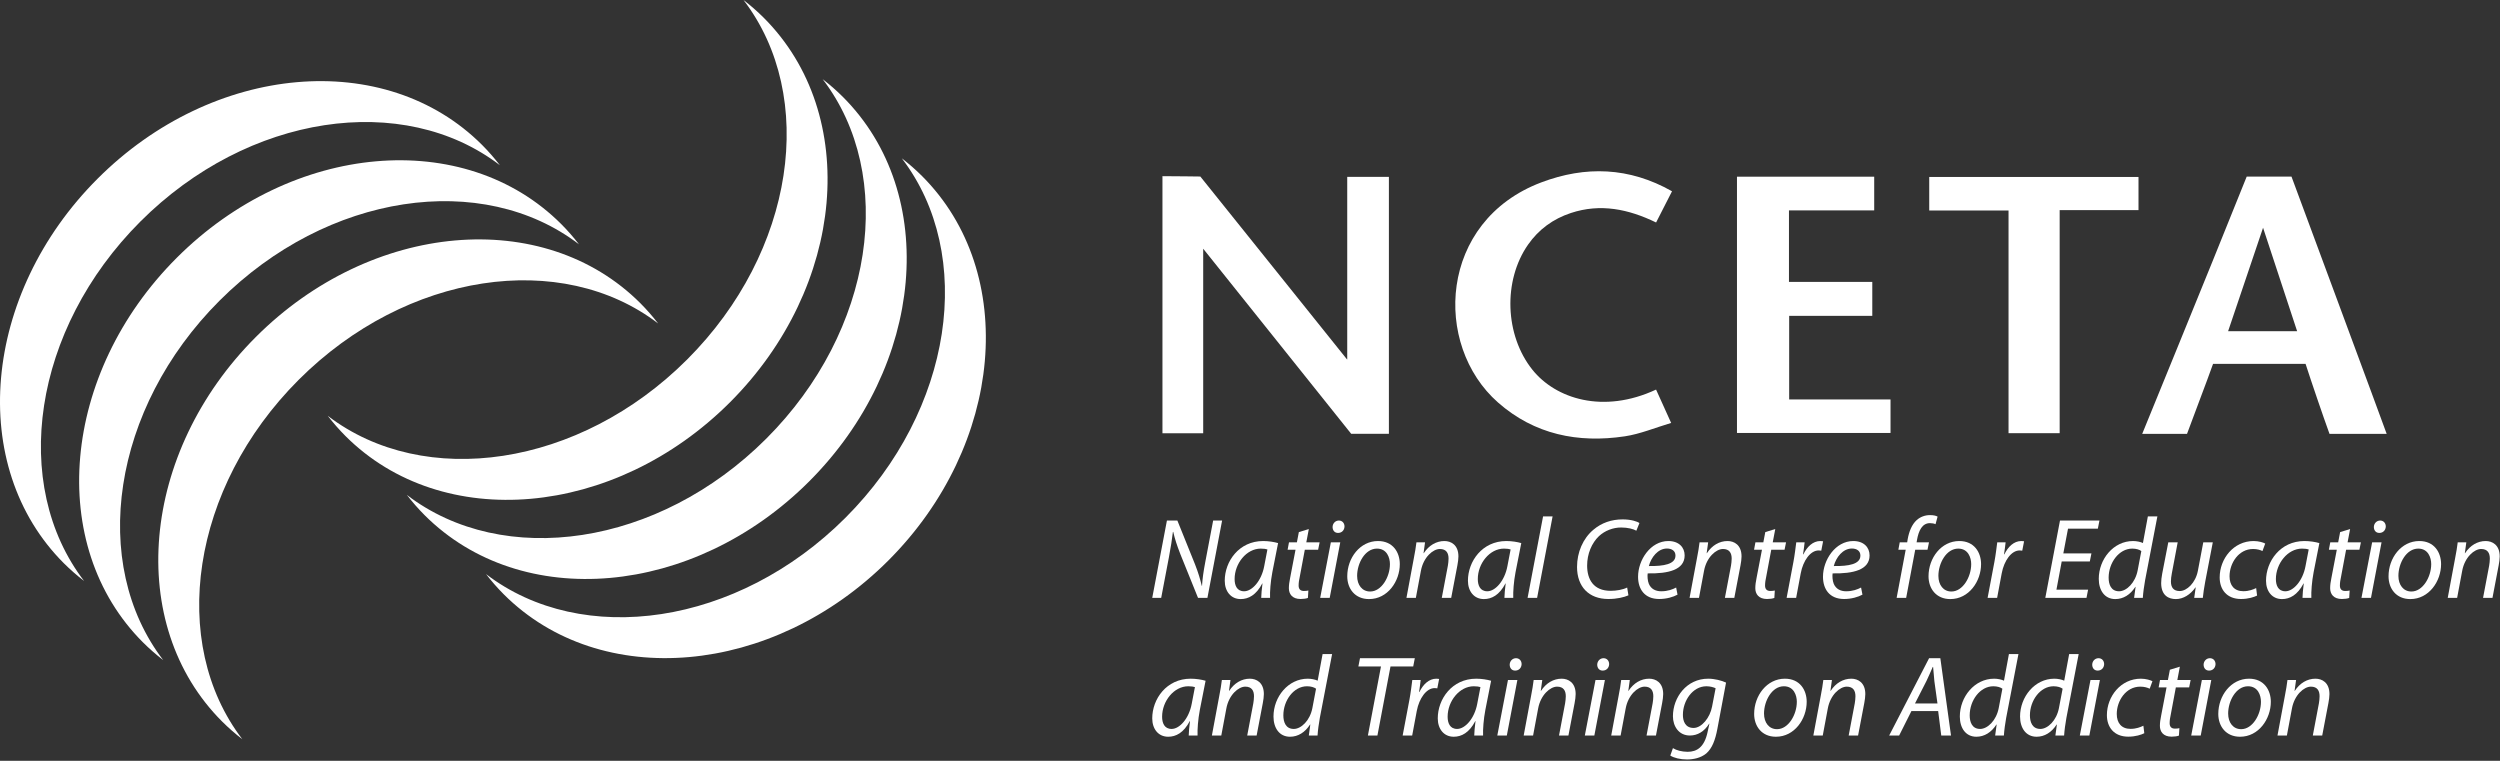
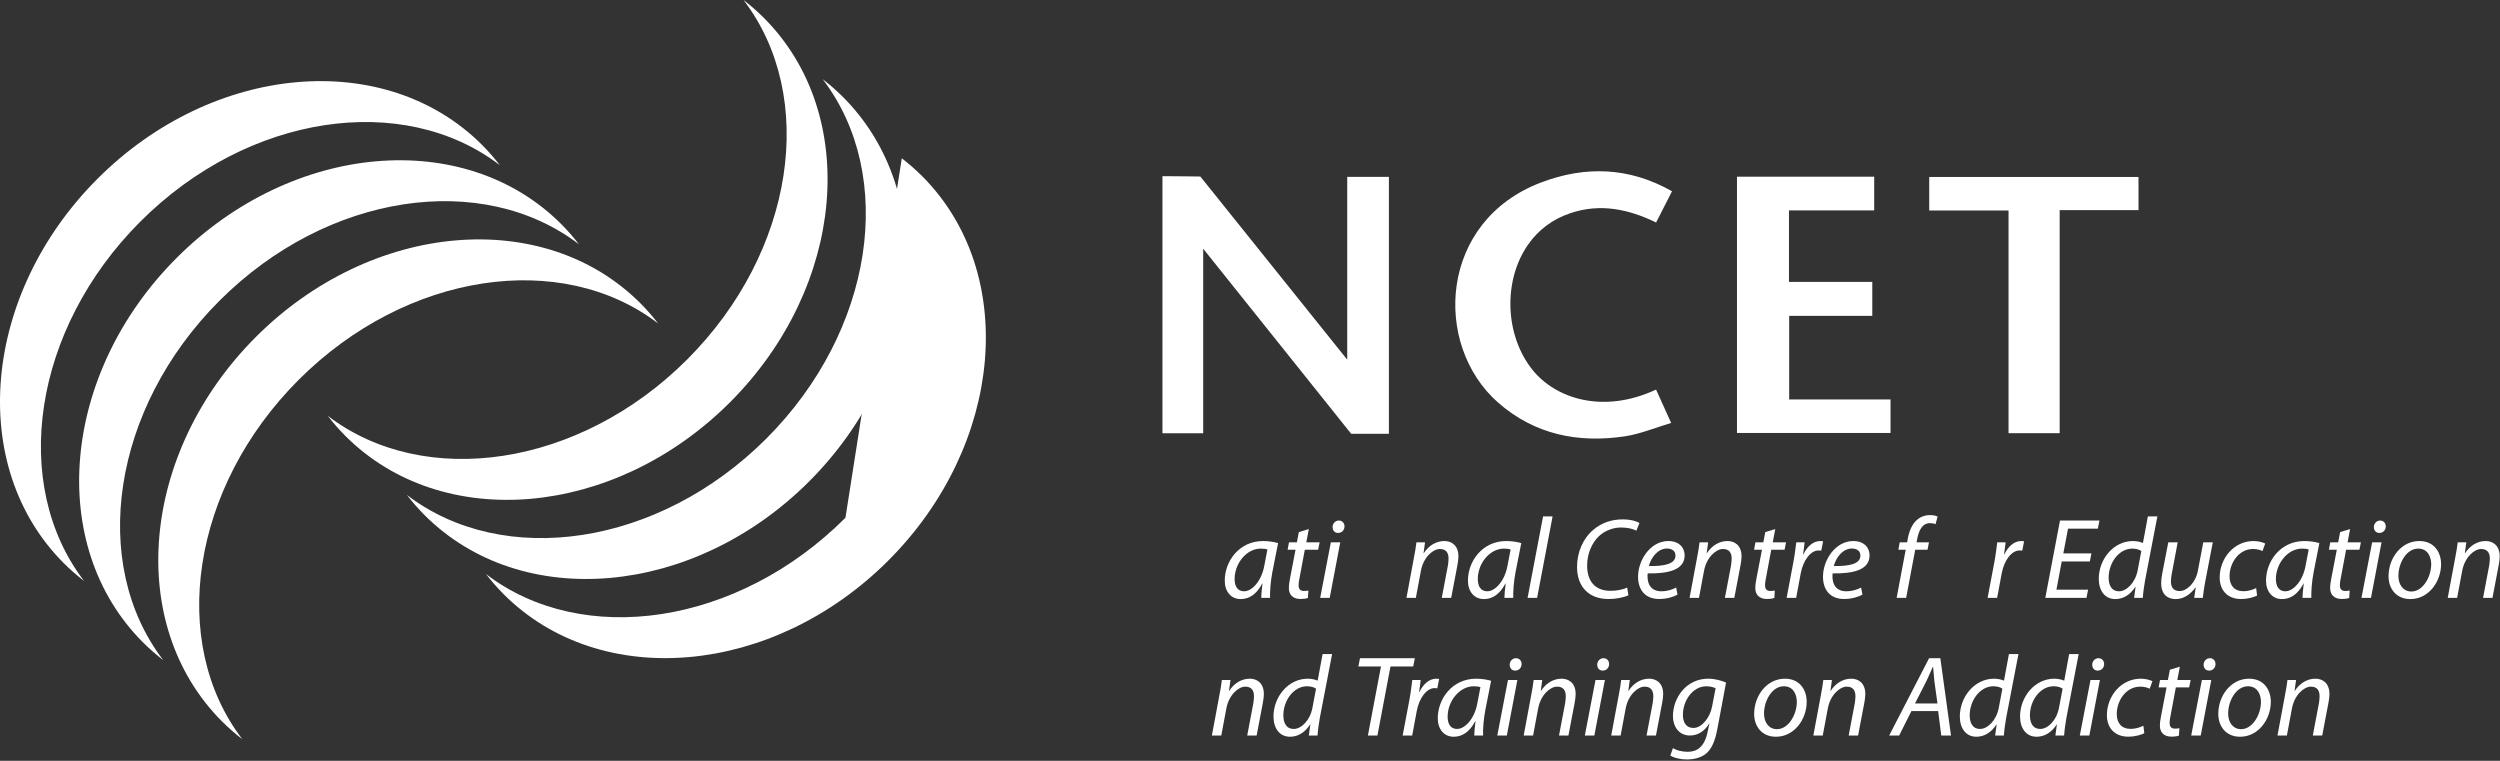
<svg xmlns="http://www.w3.org/2000/svg" width="100%" height="100%" viewBox="0 0 2724 829" version="1.1" xml:space="preserve" style="fill-rule:evenodd;clip-rule:evenodd;stroke-linejoin:round;stroke-miterlimit:2;">
  <rect x="0" y="0" width="2724" height="829" fill="#333333" stroke="none" />
  <g transform="matrix(8.333,0,0,8.333,-1232.85,-31676.2)">
-     <path d="M299.782,3879.47L300.787,3874.19C301.042,3872.81 301.207,3871.8 301.312,3870.86L301.357,3870.84C301.582,3871.8 301.807,3872.51 302.287,3873.75L304.597,3879.47L305.827,3879.47L307.747,3869.36L306.577,3869.36L305.557,3874.73C305.287,3876.14 305.182,3876.98 305.122,3877.89L305.092,3877.91C304.882,3877.04 304.657,3876.24 304.207,3875.09L301.897,3869.36L300.532,3869.36L298.612,3879.47L299.782,3879.47Z" style="fill:white;fill-rule:nonzero;" />
    <path d="M314.017,3879.47C313.987,3878.66 314.077,3877.37 314.317,3876.11L315.067,3872.31C314.557,3872.16 313.807,3872.04 313.117,3872.04C309.952,3872.04 308.092,3874.7 308.092,3877.23C308.092,3878.61 308.887,3879.63 310.177,3879.63C311.197,3879.63 312.202,3879.11 312.997,3877.59L313.027,3877.59C312.937,3878.34 312.862,3879.03 312.862,3879.47L314.017,3879.47ZM313.252,3875.33C312.892,3877.26 311.662,3878.61 310.627,3878.61C309.667,3878.61 309.382,3877.82 309.382,3877.01C309.382,3874.98 310.927,3873.03 312.802,3873.03C313.222,3873.03 313.492,3873.08 313.672,3873.14L313.252,3875.33Z" style="fill:white;fill-rule:nonzero;" />
    <path d="M317.782,3870.87L317.527,3872.21L316.492,3872.21L316.312,3873.18L317.347,3873.18L316.642,3876.86C316.537,3877.38 316.477,3877.79 316.477,3878.21C316.477,3878.96 316.912,3879.62 318.007,3879.62C318.367,3879.62 318.742,3879.57 318.967,3879.48L319.027,3878.51C318.862,3878.55 318.667,3878.57 318.442,3878.57C317.962,3878.57 317.752,3878.3 317.752,3877.86C317.752,3877.49 317.812,3877.11 317.902,3876.71L318.562,3873.18L320.302,3873.18L320.497,3872.21L318.757,3872.21L319.087,3870.47L317.782,3870.87Z" style="fill:white;fill-rule:nonzero;" />
    <path d="M321.817,3879.47L323.197,3872.21L321.967,3872.21L320.572,3879.47L321.817,3879.47ZM322.912,3870.98C323.392,3870.98 323.737,3870.63 323.752,3870.14C323.752,3869.69 323.452,3869.36 323.017,3869.36C322.567,3869.36 322.207,3869.72 322.192,3870.2C322.192,3870.65 322.462,3870.98 322.897,3870.98L322.912,3870.98Z" style="fill:white;fill-rule:nonzero;" />
-     <path d="M326.962,3879.63C329.392,3879.63 330.982,3877.31 330.982,3875.06C330.982,3873.53 330.097,3872.04 328.132,3872.04C325.777,3872.04 324.112,3874.25 324.112,3876.65C324.112,3878.28 325.132,3879.63 326.947,3879.63L326.962,3879.63ZM327.097,3878.64C326.062,3878.64 325.402,3877.79 325.402,3876.6C325.402,3874.94 326.437,3873.03 327.997,3873.03C329.301,3873.03 329.692,3874.22 329.692,3875.06C329.692,3876.75 328.582,3878.64 327.112,3878.64L327.097,3878.64Z" style="fill:white;fill-rule:nonzero;" />
    <path d="M333.082,3879.47L333.741,3875.94C334.071,3874.14 335.332,3873.08 336.217,3873.08C337.071,3873.08 337.357,3873.62 337.357,3874.34C337.357,3874.65 337.311,3874.98 337.267,3875.27L336.472,3879.47L337.702,3879.47L338.512,3875.22C338.587,3874.83 338.647,3874.38 338.647,3874.05C338.647,3872.54 337.672,3872.04 336.816,3872.04C335.751,3872.04 334.777,3872.61 334.116,3873.63L334.087,3873.63L334.282,3872.21L333.157,3872.21C333.082,3872.81 332.977,3873.51 332.811,3874.32L331.852,3879.47L333.082,3879.47Z" style="fill:white;fill-rule:nonzero;" />
    <path d="M345.816,3879.47C345.787,3878.66 345.876,3877.37 346.116,3876.11L346.866,3872.31C346.357,3872.16 345.607,3872.04 344.917,3872.04C341.751,3872.04 339.891,3874.7 339.891,3877.23C339.891,3878.61 340.686,3879.63 341.977,3879.63C342.996,3879.63 344.001,3879.11 344.797,3877.59L344.826,3877.59C344.737,3878.34 344.662,3879.03 344.662,3879.47L345.816,3879.47ZM345.051,3875.33C344.691,3877.26 343.462,3878.61 342.426,3878.61C341.467,3878.61 341.181,3877.82 341.181,3877.01C341.181,3874.98 342.727,3873.03 344.602,3873.03C345.022,3873.03 345.292,3873.08 345.472,3873.14L345.051,3875.33Z" style="fill:white;fill-rule:nonzero;" />
    <path d="M348.936,3879.47L350.961,3868.82L349.716,3868.82L347.691,3879.47L348.936,3879.47Z" style="fill:white;fill-rule:nonzero;" />
    <path d="M360.712,3878.12C360.157,3878.4 359.316,3878.55 358.551,3878.55C356.301,3878.55 355.477,3877.05 355.477,3875.25C355.477,3873.72 356.076,3872.3 357.022,3871.4C357.801,3870.68 358.866,3870.27 359.917,3870.27C360.816,3870.27 361.537,3870.47 361.912,3870.69L362.316,3869.69C362.047,3869.49 361.236,3869.21 360.126,3869.21C358.642,3869.21 357.352,3869.67 356.301,3870.56C354.922,3871.71 354.157,3873.53 354.157,3875.43C354.157,3878.01 355.701,3879.62 358.251,3879.62C359.392,3879.62 360.306,3879.39 360.876,3879.14L360.712,3878.12Z" style="fill:white;fill-rule:nonzero;" />
    <path d="M367.117,3878.12C366.667,3878.36 366.022,3878.61 365.167,3878.61C364.417,3878.61 363.832,3878.3 363.547,3877.64C363.382,3877.26 363.337,3876.59 363.397,3876.27C366.082,3876.32 368.227,3875.82 368.227,3873.92C368.227,3872.87 367.477,3872.04 366.097,3872.04C363.757,3872.04 362.137,3874.52 362.137,3876.71C362.137,3878.31 362.977,3879.62 364.897,3879.62C365.872,3879.62 366.757,3879.35 367.297,3879.05L367.117,3878.12ZM367.027,3873.95C367.027,3875.07 365.497,3875.34 363.547,3875.31C363.847,3874.17 364.732,3873.02 365.917,3873.02C366.577,3873.02 367.027,3873.35 367.027,3873.93L367.027,3873.95Z" style="fill:white;fill-rule:nonzero;" />
    <path d="M370.102,3879.47L370.762,3875.94C371.092,3874.14 372.352,3873.08 373.237,3873.08C374.092,3873.08 374.377,3873.62 374.377,3874.34C374.377,3874.65 374.332,3874.98 374.287,3875.27L373.492,3879.47L374.722,3879.47L375.532,3875.22C375.607,3874.83 375.667,3874.38 375.667,3874.05C375.667,3872.54 374.692,3872.04 373.837,3872.04C372.772,3872.04 371.797,3872.61 371.137,3873.63L371.107,3873.63L371.302,3872.21L370.177,3872.21C370.102,3872.81 369.997,3873.51 369.832,3874.32L368.872,3879.47L370.102,3879.47Z" style="fill:white;fill-rule:nonzero;" />
    <path d="M378.772,3870.87L378.517,3872.21L377.482,3872.21L377.302,3873.18L378.337,3873.18L377.632,3876.86C377.527,3877.38 377.467,3877.79 377.467,3878.21C377.467,3878.96 377.902,3879.62 378.997,3879.62C379.357,3879.62 379.732,3879.57 379.957,3879.48L380.017,3878.51C379.852,3878.55 379.657,3878.57 379.432,3878.57C378.952,3878.57 378.742,3878.3 378.742,3877.86C378.742,3877.49 378.802,3877.11 378.892,3876.71L379.552,3873.18L381.292,3873.18L381.487,3872.21L379.747,3872.21L380.077,3870.47L378.772,3870.87Z" style="fill:white;fill-rule:nonzero;" />
    <path d="M382.807,3879.47L383.407,3876.26C383.722,3874.58 384.682,3873.27 385.747,3873.27C385.897,3873.27 386.002,3873.29 386.092,3873.3L386.332,3872.07C386.227,3872.06 386.092,3872.04 385.972,3872.04C384.997,3872.04 384.232,3872.79 383.752,3873.78L383.707,3873.78C383.797,3873.23 383.857,3872.72 383.917,3872.21L382.822,3872.21C382.732,3872.88 382.627,3873.84 382.447,3874.79L381.562,3879.47L382.807,3879.47Z" style="fill:white;fill-rule:nonzero;" />
    <path d="M391.297,3878.12C390.847,3878.36 390.202,3878.61 389.347,3878.61C388.597,3878.61 388.012,3878.3 387.727,3877.64C387.562,3877.26 387.517,3876.59 387.577,3876.27C390.262,3876.32 392.407,3875.82 392.407,3873.92C392.407,3872.87 391.657,3872.04 390.277,3872.04C387.937,3872.04 386.317,3874.52 386.317,3876.71C386.317,3878.31 387.157,3879.62 389.077,3879.62C390.052,3879.62 390.937,3879.35 391.477,3879.05L391.297,3878.12ZM391.207,3873.95C391.207,3875.07 389.677,3875.34 387.727,3875.31C388.027,3874.17 388.912,3873.02 390.097,3873.02C390.757,3873.02 391.207,3873.35 391.207,3873.93L391.207,3873.95Z" style="fill:white;fill-rule:nonzero;" />
    <path d="M397.192,3879.47L398.377,3873.18L399.982,3873.18L400.177,3872.21L398.557,3872.21L398.617,3871.86C398.827,3870.66 399.307,3869.7 400.297,3869.7C400.582,3869.7 400.837,3869.75 401.032,3869.84L401.302,3868.85C401.122,3868.74 400.807,3868.65 400.297,3868.65C399.667,3868.65 399.037,3868.88 398.572,3869.3C397.927,3869.88 397.567,3870.81 397.387,3871.82L397.327,3872.21L396.352,3872.21L396.172,3873.18L397.132,3873.18L395.947,3879.47L397.192,3879.47Z" style="fill:white;fill-rule:nonzero;" />
-     <path d="M402.967,3879.63C405.397,3879.63 406.987,3877.31 406.987,3875.06C406.987,3873.53 406.102,3872.04 404.137,3872.04C401.782,3872.04 400.117,3874.25 400.117,3876.65C400.117,3878.28 401.137,3879.63 402.952,3879.63L402.967,3879.63ZM403.102,3878.64C402.067,3878.64 401.407,3877.79 401.407,3876.6C401.407,3874.94 402.442,3873.03 404.002,3873.03C405.307,3873.03 405.697,3874.22 405.697,3875.06C405.697,3876.75 404.587,3878.64 403.117,3878.64L403.102,3878.64Z" style="fill:white;fill-rule:nonzero;" />
    <path d="M409.087,3879.47L409.687,3876.26C410.002,3874.58 410.962,3873.27 412.027,3873.27C412.177,3873.27 412.282,3873.29 412.372,3873.3L412.612,3872.07C412.507,3872.06 412.372,3872.04 412.252,3872.04C411.277,3872.04 410.512,3872.79 410.032,3873.78L409.987,3873.78C410.077,3873.23 410.137,3872.72 410.197,3872.21L409.102,3872.21C409.012,3872.88 408.907,3873.84 408.727,3874.79L407.842,3879.47L409.087,3879.47Z" style="fill:white;fill-rule:nonzero;" />
    <path d="M421.417,3873.66L417.742,3873.66L418.357,3870.42L422.257,3870.42L422.467,3869.36L417.307,3869.36L415.387,3879.47L420.772,3879.47L420.982,3878.4L416.842,3878.4L417.532,3874.71L421.207,3874.71L421.417,3873.66Z" style="fill:white;fill-rule:nonzero;" />
    <path d="M428.797,3868.82L428.152,3872.3C427.837,3872.15 427.327,3872.04 426.862,3872.04C424.297,3872.04 422.377,3874.41 422.377,3876.99C422.377,3878.48 423.142,3879.63 424.537,3879.63C425.587,3879.63 426.502,3879.06 427.162,3878.03L427.192,3878.03L426.997,3879.47L428.137,3879.47C428.182,3878.76 428.302,3877.92 428.437,3877.16L430.042,3868.82L428.797,3868.82ZM427.462,3875.88C427.147,3877.52 425.992,3878.61 425.032,3878.61C423.967,3878.61 423.667,3877.7 423.667,3876.83C423.667,3874.89 425.017,3873.03 426.757,3873.03C427.282,3873.03 427.702,3873.17 427.942,3873.35L427.462,3875.88Z" style="fill:white;fill-rule:nonzero;" />
    <path d="M436.042,3872.21L435.337,3875.93C435.037,3877.52 433.882,3878.58 432.967,3878.58C432.112,3878.58 431.812,3878.07 431.812,3877.32C431.812,3877.01 431.857,3876.66 431.932,3876.26L432.697,3872.21L431.467,3872.21L430.672,3876.3C430.582,3876.78 430.537,3877.19 430.537,3877.53C430.537,3879.18 431.527,3879.63 432.457,3879.63C433.417,3879.63 434.362,3879.05 435.022,3878.1L435.052,3878.1L434.857,3879.47L435.982,3879.47C436.042,3878.87 436.147,3878.16 436.297,3877.35L437.287,3872.21L436.042,3872.21Z" style="fill:white;fill-rule:nonzero;" />
    <path d="M442.957,3878.19C442.582,3878.37 442.027,3878.6 441.277,3878.6C440.092,3878.6 439.477,3877.83 439.477,3876.65C439.477,3874.94 440.662,3873.08 442.552,3873.08C443.092,3873.08 443.497,3873.21 443.782,3873.35L444.142,3872.37C443.917,3872.24 443.302,3872.04 442.627,3872.04C440.017,3872.04 438.187,3874.34 438.187,3876.81C438.187,3878.36 439.102,3879.62 440.977,3879.62C441.952,3879.62 442.702,3879.36 443.077,3879.17L442.957,3878.19Z" style="fill:white;fill-rule:nonzero;" />
    <path d="M450.172,3879.47C450.142,3878.66 450.232,3877.37 450.472,3876.11L451.222,3872.31C450.712,3872.16 449.962,3872.04 449.272,3872.04C446.107,3872.04 444.247,3874.7 444.247,3877.23C444.247,3878.61 445.042,3879.63 446.332,3879.63C447.352,3879.63 448.357,3879.11 449.152,3877.59L449.182,3877.59C449.092,3878.34 449.017,3879.03 449.017,3879.47L450.172,3879.47ZM449.407,3875.33C449.047,3877.26 447.817,3878.61 446.782,3878.61C445.822,3878.61 445.537,3877.82 445.537,3877.01C445.537,3874.98 447.082,3873.03 448.957,3873.03C449.377,3873.03 449.647,3873.08 449.827,3873.14L449.407,3875.33Z" style="fill:white;fill-rule:nonzero;" />
    <path d="M453.937,3870.87L453.682,3872.21L452.647,3872.21L452.467,3873.18L453.502,3873.18L452.797,3876.86C452.692,3877.38 452.632,3877.79 452.632,3878.21C452.632,3878.96 453.067,3879.62 454.162,3879.62C454.522,3879.62 454.897,3879.57 455.122,3879.48L455.182,3878.51C455.017,3878.55 454.822,3878.57 454.597,3878.57C454.117,3878.57 453.907,3878.3 453.907,3877.86C453.907,3877.49 453.967,3877.11 454.057,3876.71L454.717,3873.18L456.457,3873.18L456.652,3872.21L454.912,3872.21L455.242,3870.47L453.937,3870.87Z" style="fill:white;fill-rule:nonzero;" />
    <path d="M457.972,3879.47L459.352,3872.21L458.122,3872.21L456.727,3879.47L457.972,3879.47ZM459.067,3870.98C459.547,3870.98 459.892,3870.63 459.907,3870.14C459.907,3869.69 459.607,3869.36 459.172,3869.36C458.722,3869.36 458.362,3869.72 458.347,3870.2C458.347,3870.65 458.617,3870.98 459.052,3870.98L459.067,3870.98Z" style="fill:white;fill-rule:nonzero;" />
    <path d="M463.117,3879.63C465.547,3879.63 467.137,3877.31 467.137,3875.06C467.137,3873.53 466.252,3872.04 464.287,3872.04C461.932,3872.04 460.267,3874.25 460.267,3876.65C460.267,3878.28 461.287,3879.63 463.102,3879.63L463.117,3879.63ZM463.252,3878.64C462.217,3878.64 461.557,3877.79 461.557,3876.6C461.557,3874.94 462.592,3873.03 464.152,3873.03C465.457,3873.03 465.847,3874.22 465.847,3875.06C465.847,3876.75 464.737,3878.64 463.267,3878.64L463.252,3878.64Z" style="fill:white;fill-rule:nonzero;" />
    <path d="M469.237,3879.47L469.897,3875.94C470.227,3874.14 471.487,3873.08 472.372,3873.08C473.227,3873.08 473.512,3873.62 473.512,3874.34C473.512,3874.65 473.467,3874.98 473.422,3875.27L472.627,3879.47L473.857,3879.47L474.667,3875.22C474.742,3874.83 474.802,3874.38 474.802,3874.05C474.802,3872.54 473.827,3872.04 472.972,3872.04C471.907,3872.04 470.932,3872.61 470.272,3873.63L470.242,3873.63L470.437,3872.21L469.312,3872.21C469.237,3872.81 469.132,3873.51 468.967,3874.32L468.007,3879.47L469.237,3879.47Z" style="fill:white;fill-rule:nonzero;" />
-     <path d="M304.537,3897.47C304.507,3896.66 304.597,3895.37 304.837,3894.11L305.587,3890.31C305.077,3890.16 304.327,3890.04 303.637,3890.04C300.472,3890.04 298.612,3892.7 298.612,3895.23C298.612,3896.61 299.407,3897.63 300.697,3897.63C301.717,3897.63 302.722,3897.11 303.517,3895.59L303.547,3895.59C303.457,3896.34 303.382,3897.03 303.382,3897.47L304.537,3897.47ZM303.772,3893.33C303.412,3895.26 302.182,3896.61 301.147,3896.61C300.187,3896.61 299.902,3895.82 299.902,3895.01C299.902,3892.98 301.447,3891.03 303.322,3891.03C303.742,3891.03 304.012,3891.08 304.192,3891.14L303.772,3893.33Z" style="fill:white;fill-rule:nonzero;" />
    <path d="M307.641,3897.47L308.301,3893.94C308.631,3892.14 309.891,3891.08 310.776,3891.08C311.631,3891.08 311.916,3891.62 311.916,3892.34C311.916,3892.65 311.871,3892.98 311.826,3893.27L311.031,3897.47L312.261,3897.47L313.071,3893.22C313.146,3892.83 313.206,3892.38 313.206,3892.05C313.206,3890.54 312.231,3890.04 311.376,3890.04C310.311,3890.04 309.336,3890.61 308.676,3891.63L308.646,3891.63L308.841,3890.21L307.716,3890.21C307.641,3890.81 307.536,3891.51 307.371,3892.32L306.411,3897.47L307.641,3897.47Z" style="fill:white;fill-rule:nonzero;" />
    <path d="M320.886,3886.82L320.241,3890.3C319.926,3890.15 319.416,3890.04 318.951,3890.04C316.386,3890.04 314.466,3892.41 314.466,3894.99C314.466,3896.48 315.231,3897.63 316.626,3897.63C317.676,3897.63 318.591,3897.06 319.251,3896.03L319.281,3896.03L319.086,3897.47L320.226,3897.47C320.271,3896.76 320.391,3895.92 320.526,3895.16L322.131,3886.82L320.886,3886.82ZM319.551,3893.88C319.236,3895.52 318.081,3896.61 317.121,3896.61C316.056,3896.61 315.756,3895.7 315.756,3894.83C315.756,3892.89 317.106,3891.03 318.846,3891.03C319.371,3891.03 319.791,3891.17 320.031,3891.35L319.551,3893.88Z" style="fill:white;fill-rule:nonzero;" />
    <path d="M326.811,3897.47L328.056,3897.47L329.766,3888.44L332.736,3888.44L332.946,3887.36L325.776,3887.36L325.566,3888.44L328.521,3888.44L326.811,3897.47Z" style="fill:white;fill-rule:nonzero;" />
    <path d="M332.601,3897.47L333.201,3894.26C333.516,3892.58 334.476,3891.27 335.541,3891.27C335.691,3891.27 335.796,3891.29 335.886,3891.3L336.126,3890.07C336.021,3890.06 335.886,3890.04 335.766,3890.04C334.791,3890.04 334.026,3890.79 333.546,3891.78L333.501,3891.78C333.591,3891.23 333.651,3890.72 333.711,3890.21L332.616,3890.21C332.526,3890.88 332.421,3891.84 332.241,3892.79L331.356,3897.47L332.601,3897.47Z" style="fill:white;fill-rule:nonzero;" />
    <path d="M341.871,3897.47C341.841,3896.66 341.931,3895.37 342.171,3894.11L342.921,3890.31C342.411,3890.16 341.661,3890.04 340.971,3890.04C337.806,3890.04 335.946,3892.7 335.946,3895.23C335.946,3896.61 336.741,3897.63 338.031,3897.63C339.051,3897.63 340.056,3897.11 340.851,3895.59L340.881,3895.59C340.791,3896.34 340.716,3897.03 340.716,3897.47L341.871,3897.47ZM341.106,3893.33C340.746,3895.26 339.516,3896.61 338.481,3896.61C337.521,3896.61 337.236,3895.82 337.236,3895.01C337.236,3892.98 338.781,3891.03 340.656,3891.03C341.076,3891.03 341.346,3891.08 341.526,3891.14L341.106,3893.33Z" style="fill:white;fill-rule:nonzero;" />
    <path d="M344.976,3897.47L346.356,3890.21L345.126,3890.21L343.731,3897.47L344.976,3897.47ZM346.071,3888.98C346.551,3888.98 346.896,3888.63 346.911,3888.14C346.911,3887.69 346.611,3887.36 346.176,3887.36C345.726,3887.36 345.366,3887.72 345.351,3888.2C345.351,3888.65 345.621,3888.98 346.056,3888.98L346.071,3888.98Z" style="fill:white;fill-rule:nonzero;" />
    <path d="M348.411,3897.47L349.071,3893.94C349.401,3892.14 350.661,3891.08 351.546,3891.08C352.401,3891.08 352.686,3891.62 352.686,3892.34C352.686,3892.65 352.641,3892.98 352.596,3893.27L351.801,3897.47L353.031,3897.47L353.841,3893.22C353.916,3892.83 353.976,3892.38 353.976,3892.05C353.976,3890.54 353.001,3890.04 352.146,3890.04C351.081,3890.04 350.106,3890.61 349.446,3891.63L349.416,3891.63L349.611,3890.21L348.486,3890.21C348.411,3890.81 348.306,3891.51 348.141,3892.32L347.181,3897.47L348.411,3897.47Z" style="fill:white;fill-rule:nonzero;" />
    <path d="M356.421,3897.47L357.801,3890.21L356.571,3890.21L355.176,3897.47L356.421,3897.47ZM357.516,3888.98C357.996,3888.98 358.341,3888.63 358.356,3888.14C358.356,3887.69 358.056,3887.36 357.621,3887.36C357.171,3887.36 356.811,3887.72 356.796,3888.2C356.796,3888.65 357.066,3888.98 357.501,3888.98L357.516,3888.98Z" style="fill:white;fill-rule:nonzero;" />
    <path d="M359.856,3897.47L360.516,3893.94C360.846,3892.14 362.106,3891.08 362.991,3891.08C363.846,3891.08 364.131,3891.62 364.131,3892.34C364.131,3892.65 364.086,3892.98 364.041,3893.27L363.246,3897.47L364.476,3897.47L365.286,3893.22C365.361,3892.83 365.421,3892.38 365.421,3892.05C365.421,3890.54 364.446,3890.04 363.591,3890.04C362.526,3890.04 361.551,3890.61 360.891,3891.63L360.861,3891.63L361.056,3890.21L359.931,3890.21C359.856,3890.81 359.751,3891.51 359.586,3892.32L358.626,3897.47L359.856,3897.47Z" style="fill:white;fill-rule:nonzero;" />
    <path d="M366.351,3900.09C366.801,3900.39 367.641,3900.6 368.526,3900.6C369.351,3900.6 370.326,3900.42 371.061,3899.81C371.811,3899.15 372.231,3898.1 372.516,3896.55L373.641,3890.55C373.071,3890.28 372.141,3890.04 371.301,3890.04C368.496,3890.04 366.696,3892.47 366.696,3894.95C366.696,3896.24 367.446,3897.47 368.916,3897.47C369.906,3897.47 370.791,3896.96 371.436,3895.92L371.466,3895.92L371.226,3897.02C370.806,3898.98 369.846,3899.6 368.616,3899.6C367.866,3899.6 367.131,3899.4 366.696,3899.12L366.351,3900.09ZM371.811,3893.7C371.541,3895.13 370.461,3896.48 369.396,3896.48C368.286,3896.48 367.986,3895.55 368.001,3894.74C368.001,3892.94 369.261,3891.03 371.076,3891.03C371.586,3891.03 372.036,3891.17 372.276,3891.29L371.811,3893.7Z" style="fill:white;fill-rule:nonzero;" />
    <path d="M380.166,3897.63C382.596,3897.63 384.186,3895.31 384.186,3893.06C384.186,3891.53 383.301,3890.04 381.336,3890.04C378.981,3890.04 377.316,3892.25 377.316,3894.65C377.316,3896.28 378.336,3897.63 380.151,3897.63L380.166,3897.63ZM380.301,3896.64C379.266,3896.64 378.606,3895.79 378.606,3894.6C378.606,3892.94 379.641,3891.03 381.201,3891.03C382.506,3891.03 382.896,3892.22 382.896,3893.06C382.896,3894.75 381.786,3896.64 380.316,3896.64L380.301,3896.64Z" style="fill:white;fill-rule:nonzero;" />
    <path d="M386.286,3897.47L386.946,3893.94C387.276,3892.14 388.536,3891.08 389.421,3891.08C390.276,3891.08 390.561,3891.62 390.561,3892.34C390.561,3892.65 390.516,3892.98 390.471,3893.27L389.676,3897.47L390.906,3897.47L391.716,3893.22C391.791,3892.83 391.851,3892.38 391.851,3892.05C391.851,3890.54 390.876,3890.04 390.021,3890.04C388.956,3890.04 387.981,3890.61 387.321,3891.63L387.291,3891.63L387.486,3890.21L386.361,3890.21C386.286,3890.81 386.181,3891.51 386.016,3892.32L385.056,3897.47L386.286,3897.47Z" style="fill:white;fill-rule:nonzero;" />
    <path d="M401.376,3894.27L401.781,3897.47L403.056,3897.47L401.661,3887.36L400.191,3887.36L394.971,3897.47L396.276,3897.47L397.881,3894.27L401.376,3894.27ZM398.346,3893.28L399.846,3890.34C400.146,3889.73 400.401,3889.1 400.671,3888.5L400.716,3888.5C400.761,3889.08 400.836,3889.83 400.881,3890.36L401.286,3893.28L398.346,3893.28Z" style="fill:white;fill-rule:nonzero;" />
    <path d="M410.63,3886.82L409.985,3890.3C409.67,3890.15 409.16,3890.04 408.695,3890.04C406.13,3890.04 404.21,3892.41 404.21,3894.99C404.21,3896.48 404.975,3897.63 406.37,3897.63C407.42,3897.63 408.335,3897.06 408.995,3896.03L409.025,3896.03L408.83,3897.47L409.97,3897.47C410.015,3896.76 410.135,3895.92 410.27,3895.16L411.875,3886.82L410.63,3886.82ZM409.295,3893.88C408.98,3895.52 407.825,3896.61 406.865,3896.61C405.8,3896.61 405.5,3895.7 405.5,3894.83C405.5,3892.89 406.85,3891.03 408.59,3891.03C409.115,3891.03 409.535,3891.17 409.775,3891.35L409.295,3893.88Z" style="fill:white;fill-rule:nonzero;" />
    <path d="M418.505,3886.82L417.86,3890.3C417.545,3890.15 417.035,3890.04 416.57,3890.04C414.005,3890.04 412.085,3892.41 412.085,3894.99C412.085,3896.48 412.85,3897.63 414.245,3897.63C415.295,3897.63 416.21,3897.06 416.87,3896.03L416.9,3896.03L416.705,3897.47L417.845,3897.47C417.89,3896.76 418.01,3895.92 418.145,3895.16L419.75,3886.82L418.505,3886.82ZM417.17,3893.88C416.855,3895.52 415.7,3896.61 414.74,3896.61C413.675,3896.61 413.375,3895.7 413.375,3894.83C413.375,3892.89 414.725,3891.03 416.465,3891.03C416.99,3891.03 417.41,3891.17 417.65,3891.35L417.17,3893.88Z" style="fill:white;fill-rule:nonzero;" />
    <path d="M421.145,3897.47L422.525,3890.21L421.295,3890.21L419.9,3897.47L421.145,3897.47ZM422.24,3888.98C422.72,3888.98 423.065,3888.63 423.08,3888.14C423.08,3887.69 422.78,3887.36 422.345,3887.36C421.895,3887.36 421.535,3887.72 421.52,3888.2C421.52,3888.65 421.79,3888.98 422.225,3888.98L422.24,3888.98Z" style="fill:white;fill-rule:nonzero;" />
    <path d="M428.21,3896.19C427.835,3896.37 427.28,3896.6 426.53,3896.6C425.345,3896.6 424.73,3895.83 424.73,3894.65C424.73,3892.94 425.915,3891.08 427.805,3891.08C428.345,3891.08 428.75,3891.21 429.035,3891.35L429.395,3890.37C429.17,3890.24 428.555,3890.04 427.88,3890.04C425.27,3890.04 423.44,3892.34 423.44,3894.81C423.44,3896.36 424.355,3897.62 426.23,3897.62C427.205,3897.62 427.955,3897.36 428.33,3897.17L428.21,3896.19Z" style="fill:white;fill-rule:nonzero;" />
    <path d="M431.675,3888.87L431.42,3890.21L430.385,3890.21L430.205,3891.18L431.24,3891.18L430.535,3894.86C430.43,3895.38 430.37,3895.79 430.37,3896.21C430.37,3896.96 430.805,3897.62 431.9,3897.62C432.26,3897.62 432.635,3897.57 432.86,3897.48L432.92,3896.51C432.755,3896.55 432.56,3896.57 432.335,3896.57C431.855,3896.57 431.645,3896.3 431.645,3895.86C431.645,3895.49 431.705,3895.11 431.795,3894.71L432.455,3891.18L434.195,3891.18L434.39,3890.21L432.65,3890.21L432.98,3888.47L431.675,3888.87Z" style="fill:white;fill-rule:nonzero;" />
    <path d="M435.71,3897.47L437.09,3890.21L435.86,3890.21L434.465,3897.47L435.71,3897.47ZM436.805,3888.98C437.285,3888.98 437.63,3888.63 437.645,3888.14C437.645,3887.69 437.345,3887.36 436.91,3887.36C436.46,3887.36 436.1,3887.72 436.085,3888.2C436.085,3888.65 436.355,3888.98 436.79,3888.98L436.805,3888.98Z" style="fill:white;fill-rule:nonzero;" />
    <path d="M440.855,3897.63C443.285,3897.63 444.875,3895.31 444.875,3893.06C444.875,3891.53 443.99,3890.04 442.025,3890.04C439.67,3890.04 438.005,3892.25 438.005,3894.65C438.005,3896.28 439.025,3897.63 440.84,3897.63L440.855,3897.63ZM440.99,3896.64C439.955,3896.64 439.295,3895.79 439.295,3894.6C439.295,3892.94 440.33,3891.03 441.89,3891.03C443.195,3891.03 443.585,3892.22 443.585,3893.06C443.585,3894.75 442.475,3896.64 441.005,3896.64L440.99,3896.64Z" style="fill:white;fill-rule:nonzero;" />
    <path d="M446.975,3897.47L447.635,3893.94C447.965,3892.14 449.225,3891.08 450.11,3891.08C450.965,3891.08 451.25,3891.62 451.25,3892.34C451.25,3892.65 451.205,3892.98 451.16,3893.27L450.365,3897.47L451.595,3897.47L452.405,3893.22C452.48,3892.83 452.54,3892.38 452.54,3892.05C452.54,3890.54 451.565,3890.04 450.71,3890.04C449.645,3890.04 448.67,3890.61 448.01,3891.63L447.98,3891.63L448.175,3890.21L447.05,3890.21C446.975,3890.81 446.87,3891.51 446.705,3892.32L445.745,3897.47L446.975,3897.47Z" style="fill:white;fill-rule:nonzero;" />
  </g>
  <g transform="matrix(8.333,0,0,8.333,325.443,616.51)">
    <path d="M0,-24.322C14.101,-38.423 34.381,-41.351 47.001,-31.687C46.289,-32.609 45.518,-33.495 44.678,-34.336C32.013,-47.001 9.503,-45.025 -5.6,-29.922C-20.703,-14.819 -22.679,7.691 -10.014,20.356C-9.173,21.196 -8.287,21.967 -7.365,22.679C-17.029,10.059 -14.101,-10.221 0,-24.322" style="fill:white;fill-rule:nonzero;" />
  </g>
  <g transform="matrix(8.333,0,0,8.333,239.211,530.278)">
    <path d="M0,-24.322C14.101,-38.423 34.381,-41.351 47.001,-31.687C46.289,-32.609 45.518,-33.495 44.678,-34.336C32.013,-47.001 9.503,-45.025 -5.6,-29.922C-20.703,-14.819 -22.679,7.691 -10.014,20.356C-9.173,21.196 -8.287,21.967 -7.365,22.679C-17.029,10.059 -14.101,-10.221 0,-24.322" style="fill:white;fill-rule:nonzero;" />
  </g>
  <g transform="matrix(8.333,0,0,8.333,152.98,444.046)">
    <path d="M0,-24.322C14.101,-38.423 34.381,-41.351 47.001,-31.687C46.289,-32.609 45.518,-33.495 44.678,-34.336C32.013,-47.001 9.503,-45.025 -5.6,-29.922C-20.703,-14.819 -22.679,7.691 -10.014,20.356C-9.173,21.196 -8.287,21.967 -7.365,22.679C-17.029,10.059 -14.101,-10.221 0,-24.322" style="fill:white;fill-rule:nonzero;" />
  </g>
  <g transform="matrix(8.333,0,0,8.333,748.751,188.992)">
    <path d="M0,24.322C-14.101,38.423 -34.381,41.351 -47.001,31.687C-46.289,32.609 -45.518,33.495 -44.678,34.336C-32.013,47.001 -9.503,45.025 5.6,29.922C20.703,14.819 22.679,-7.691 10.014,-20.356C9.173,-21.196 8.287,-21.967 7.365,-22.679C17.029,-10.059 14.101,10.221 0,24.322" style="fill:white;fill-rule:nonzero;" />
  </g>
  <g transform="matrix(8.333,0,0,8.333,834.983,275.222)">
    <path d="M0,24.322C-14.101,38.423 -34.381,41.351 -47.001,31.687C-46.289,32.609 -45.518,33.495 -44.678,34.336C-32.013,47.001 -9.503,45.025 5.6,29.922C20.703,14.819 22.679,-7.691 10.014,-20.356C9.173,-21.196 8.287,-21.967 7.365,-22.679C17.029,-10.059 14.101,10.221 0,24.322" style="fill:white;fill-rule:nonzero;" />
  </g>
  <g transform="matrix(8.333,0,0,8.333,921.215,361.454)">
-     <path d="M0,24.322C-14.101,38.423 -34.381,41.351 -47.001,31.687C-46.289,32.609 -45.518,33.495 -44.678,34.336C-32.013,47.001 -9.503,45.025 5.6,29.922C20.703,14.819 22.679,-7.691 10.014,-20.356C9.173,-21.196 8.287,-21.967 7.365,-22.679C17.029,-10.059 14.101,10.221 0,24.322" style="fill:white;fill-rule:nonzero;" />
+     <path d="M0,24.322C-14.101,38.423 -34.381,41.351 -47.001,31.687C-46.289,32.609 -45.518,33.495 -44.678,34.336C-32.013,47.001 -9.503,45.025 5.6,29.922C20.703,14.819 22.679,-7.691 10.014,-20.356C9.173,-21.196 8.287,-21.967 7.365,-22.679" style="fill:white;fill-rule:nonzero;" />
  </g>
  <g transform="matrix(8.333,0,0,8.333,1266.61,472.663)">
    <path d="M0,-33.687C1.493,-33.687 4.953,-33.64 4.953,-33.64C10.792,-26.383 23.396,-10.632 24.137,-9.722C24.146,-9.711 24.161,-9.722 24.161,-9.737L24.161,-33.597L29.609,-33.597L29.609,0L24.678,0C24.678,0 5.876,-23.512 5.327,-24.201L5.327,-0.065L0,-0.065L0,-33.687Z" style="fill:white;fill-rule:nonzero;" />
  </g>
  <g transform="matrix(8.333,0,0,8.333,2427.75,304.338)">
-     <path d="M0,6.783L9.024,6.783C7.528,2.24 6.079,-2.16 4.57,-6.742C3.009,-2.123 1.522,2.278 0,6.783M-11.234,20.212C-9.604,16.219 -8.078,12.486 -6.557,8.751C-3.691,1.718 -0.388,-6.376 2.43,-13.429L8.288,-13.429C8.288,-13.429 20.569,19.683 20.732,20.206L13.256,20.205C12.395,17.824 10.905,13.464 10.128,11.055L-1.968,11.055C-2.811,13.442 -4.507,17.826 -5.372,20.205L-11.234,20.212Z" style="fill:white;fill-rule:nonzero;" />
-   </g>
+     </g>
  <g transform="matrix(8.333,0,0,8.333,2042.13,471.753)">
    <path d="M0,-33.509L0,-29.102L-11.146,-29.102L-11.146,-19.752L-0.25,-19.752L-0.25,-15.313L-11.118,-15.313L-11.118,-4.382L2.134,-4.382L2.134,0L-17.943,0L-17.943,-33.509L0,-33.509Z" style="fill:white;fill-rule:nonzero;" />
  </g>
  <g transform="matrix(8.333,0,0,8.333,1804.45,239.15)">
    <path d="M0,22.241C0.63,23.636 1.226,24.953 1.972,26.604C-0.13,27.227 -2.069,28.05 -4.087,28.353C-10.211,29.27 -15.909,28.116 -20.663,23.933C-29.222,16.401 -28.424,0.215 -15.005,-4.851C-9.237,-7.029 -3.512,-6.862 2.086,-3.689C1.397,-2.338 0.723,-1.016 0.004,0.393C-3.619,-1.369 -7.291,-2.123 -11.144,-0.846C-13.446,-0.083 -15.338,1.283 -16.737,3.287C-20.026,7.994 -19.78,15.139 -16.167,19.651C-13.143,23.428 -6.921,25.467 0,22.241" style="fill:white;fill-rule:nonzero;" />
  </g>
  <g transform="matrix(8.333,0,0,8.333,2188.5,435.451)">
    <path d="M0,-24.732L-10.369,-24.732L-10.369,-29.117L16.994,-29.117L16.994,-24.782L6.685,-24.782L6.685,4.385L0,4.385L0,-24.732Z" style="fill:white;fill-rule:nonzero;" />
  </g>
</svg>